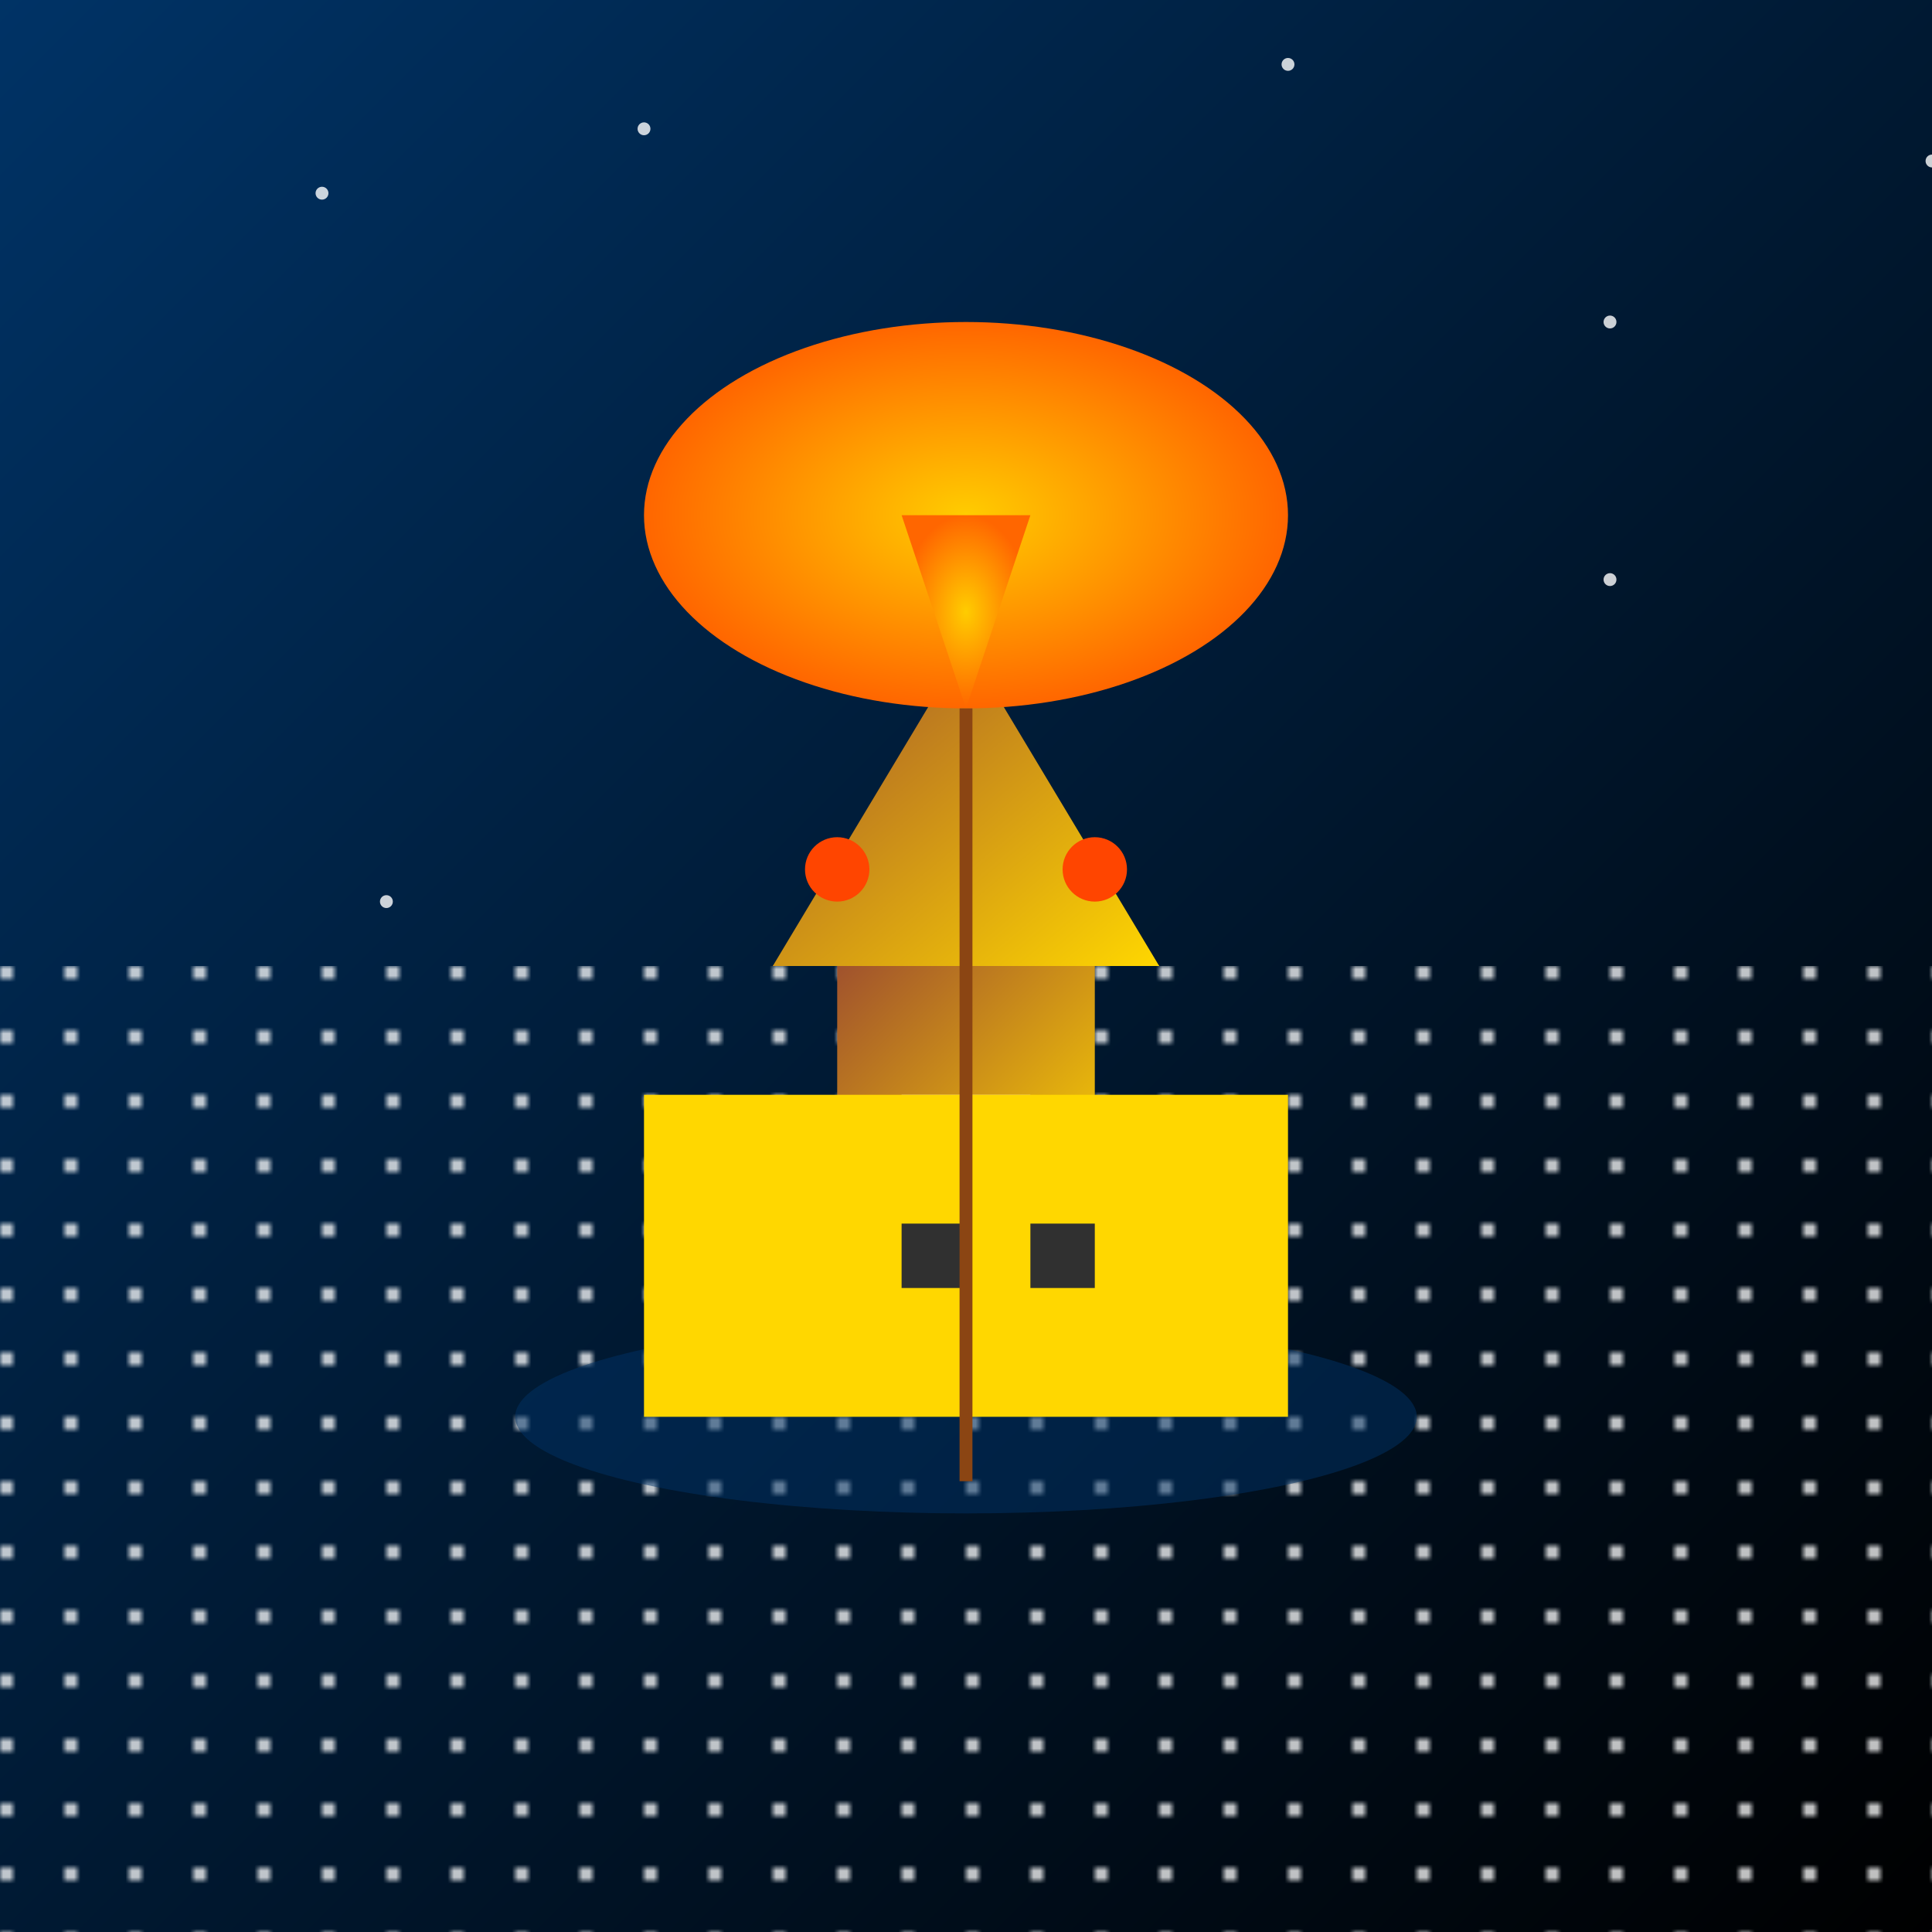
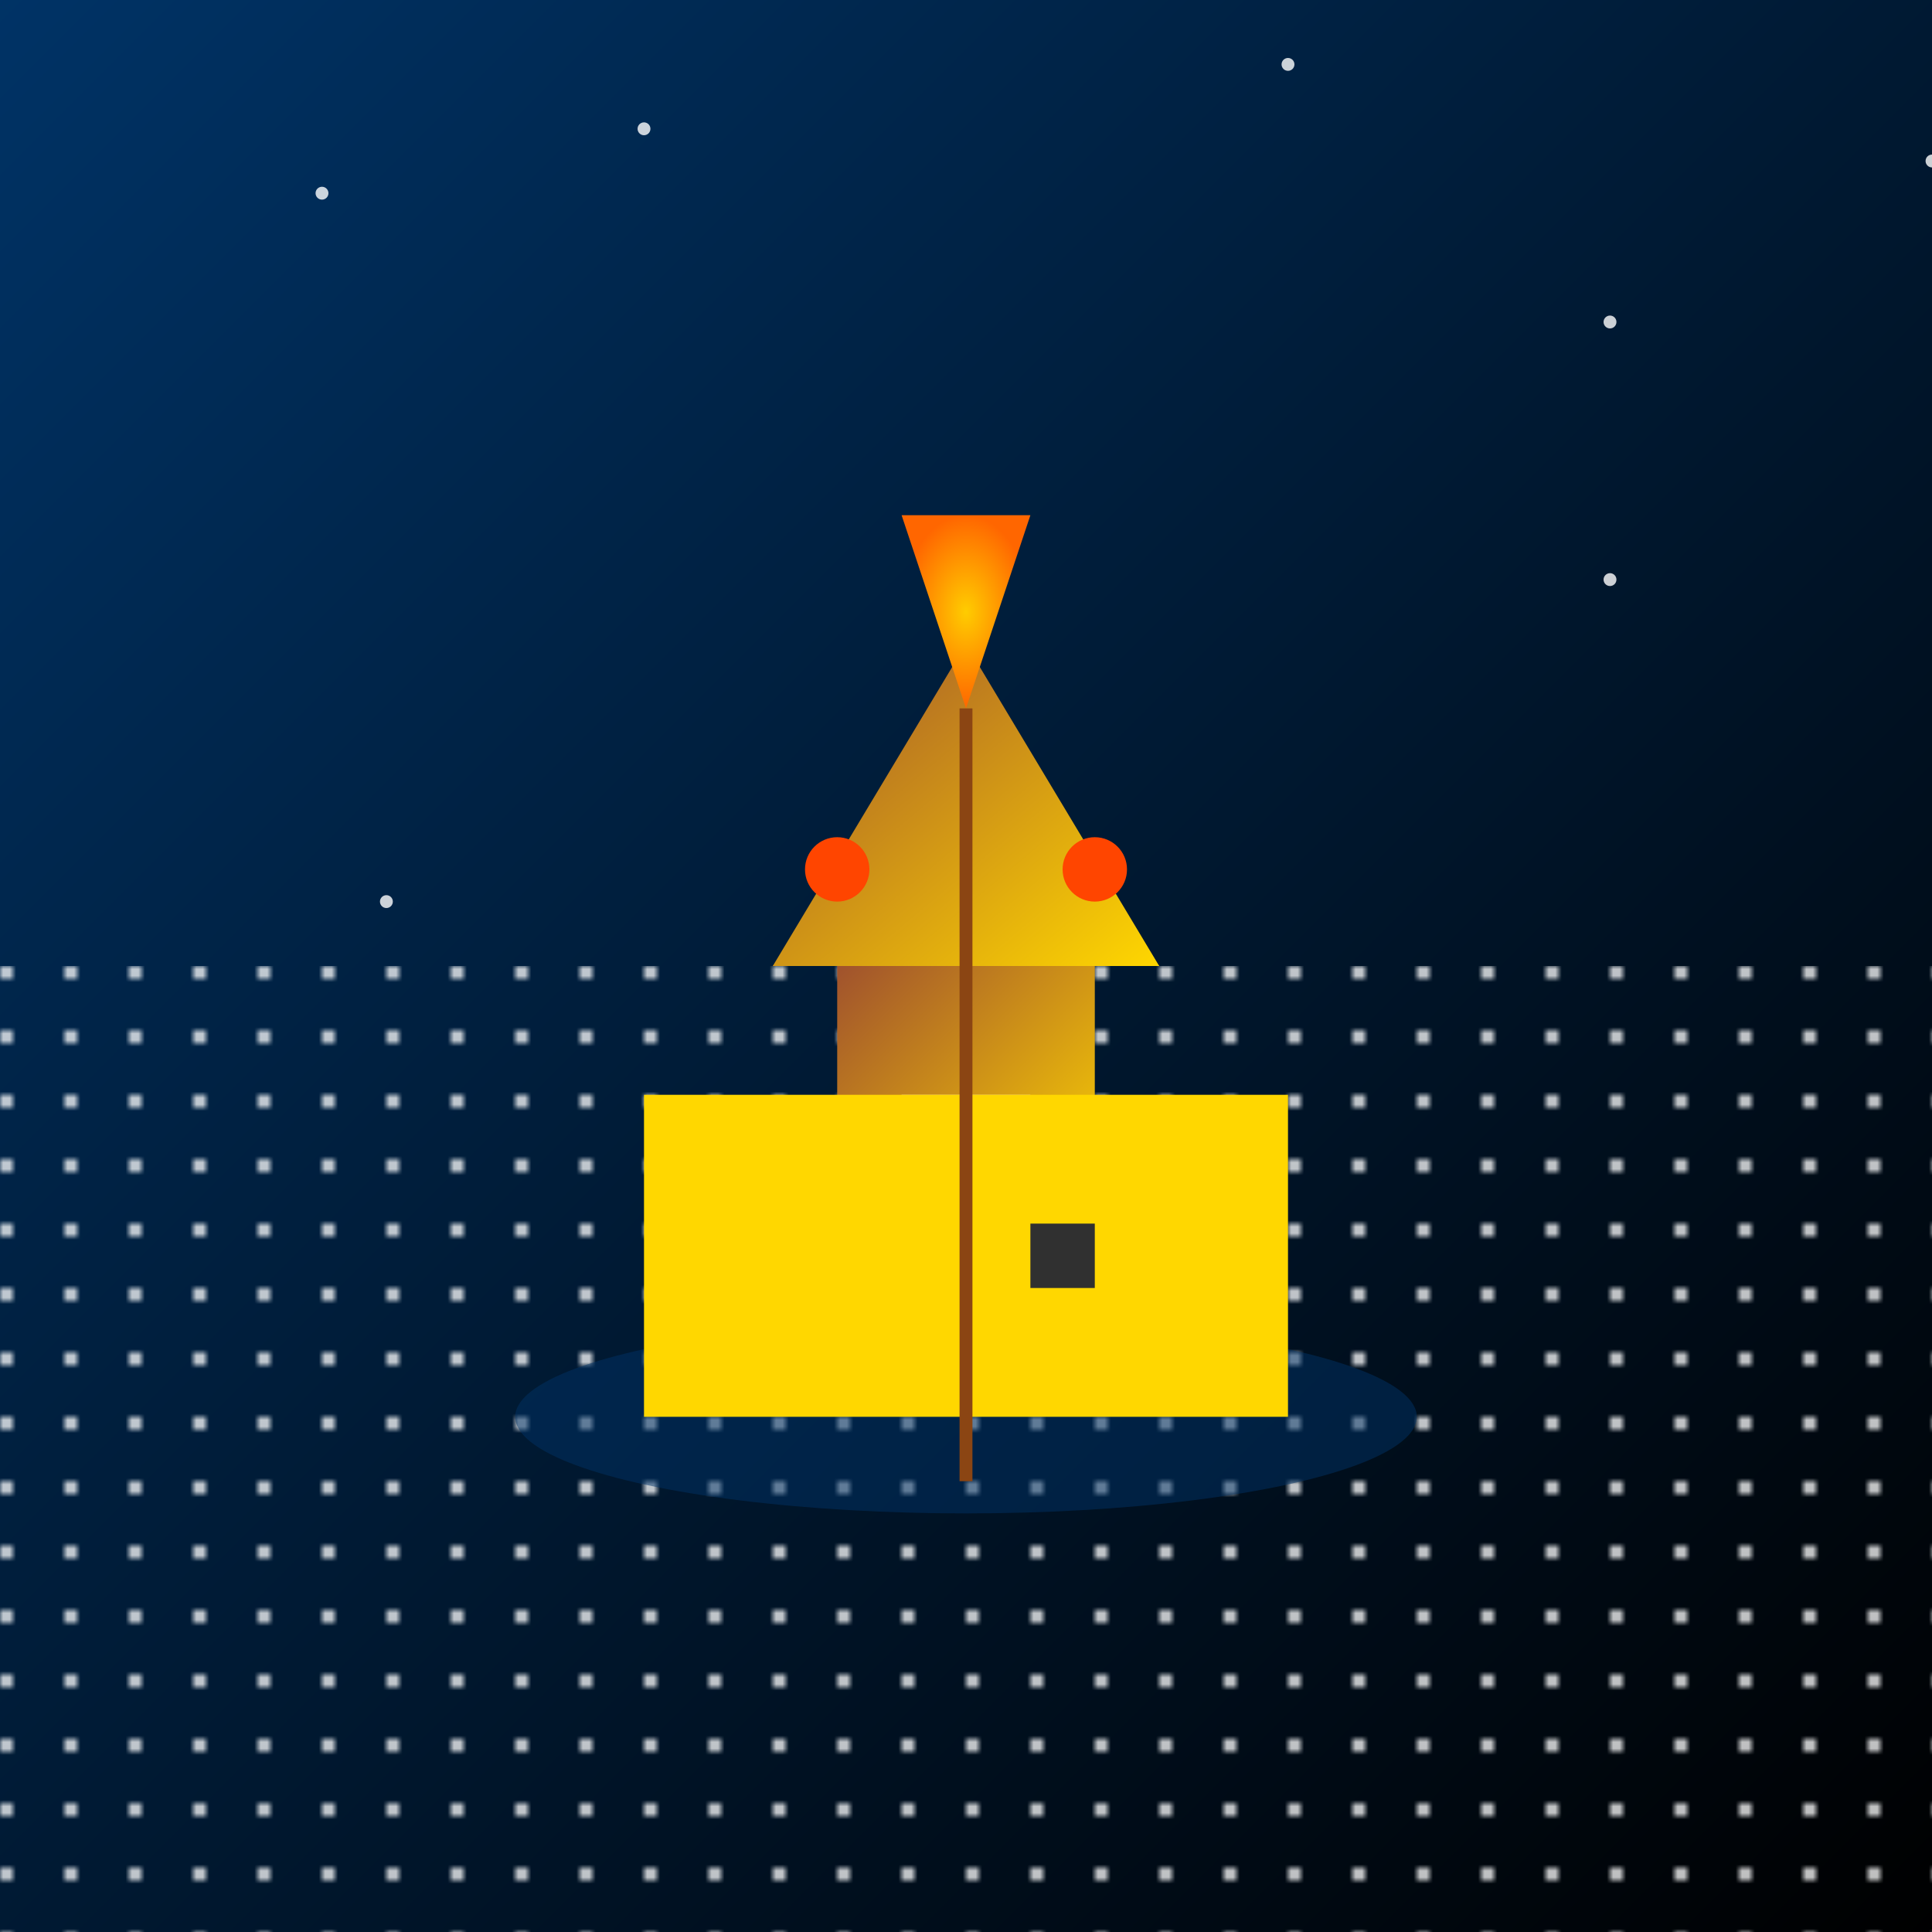
<svg xmlns="http://www.w3.org/2000/svg" viewBox="0 0 300 300">
  <defs>
    <linearGradient id="skyGradient" x1="0%" y1="0%" x2="100%" y2="100%">
      <stop offset="0%" style="stop-color: #003366; stop-opacity: 1" />
      <stop offset="100%" style="stop-color: #000; stop-opacity: 1" />
    </linearGradient>
    <radialGradient id="balloonGradient" cx="50%" cy="50%" r="50%" fx="50%" fy="50%">
      <stop offset="0%" style="stop-color: #FFCC00; stop-opacity: 1" />
      <stop offset="100%" style="stop-color: #FF6600; stop-opacity: 1" />
    </radialGradient>
    <linearGradient id="castleGradient" x1="0%" y1="0%" x2="100%" y2="100%">
      <stop offset="0%" style="stop-color: #A0522D; stop-opacity: 1" />
      <stop offset="100%" style="stop-color: #FFD700; stop-opacity: 1" />
    </linearGradient>
    <pattern id="starPattern" patternUnits="userSpaceOnUse" width="10" height="10">
      <circle cx="1" cy="1" r="1" fill="white" />
    </pattern>
  </defs>
  <rect width="100%" height="100%" fill="url(#skyGradient)" />
  <rect y="150" width="100%" height="150" fill="url(#starPattern)" />
  <ellipse cx="150" cy="220" rx="70" ry="15" fill="#003366" opacity="0.5" />
  <g>
    <path d="M120 150 L150 120 L180 150 Z" fill="url(#castleGradient)" />
    <rect x="130" y="150" width="40" height="40" fill="url(#castleGradient)" />
    <rect x="140" y="170" width="10" height="10" fill="wheat" />
    <rect x="150" y="170" width="10" height="10" fill="wheat" />
    <polygon points="120,150 150,100 180,150" fill="url(#castleGradient)" />
    <rect x="100" y="170" width="100" height="50" fill="#FFD700" />
    <circle cx="130" cy="135" r="5" fill="#FF4500" />
    <circle cx="170" cy="135" r="5" fill="#FF4500" />
-     <rect x="140" y="190" width="10" height="10" fill="#303030" />
    <rect x="160" y="190" width="10" height="10" fill="#303030" />
  </g>
  <g transform="translate(150, 80)">
-     <ellipse cx="0" cy="0" rx="50" ry="30" fill="url(#balloonGradient)" />
    <polygon points="-10,0 0,30 10,0" fill="url(#balloonGradient)" />
    <line x1="0" y1="30" x2="0" y2="150" stroke="#8B4513" stroke-width="2" />
  </g>
  <g fill="white" opacity="0.8">
    <circle cx="50" cy="30" r="1" />
    <circle cx="100" cy="20" r="1" />
    <circle cx="200" cy="10" r="1" />
    <circle cx="250" cy="50" r="1" />
    <circle cx="300" cy="25" r="1" />
    <circle cx="60" cy="140" r="1" />
    <circle cx="250" cy="90" r="1" />
  </g>
</svg>